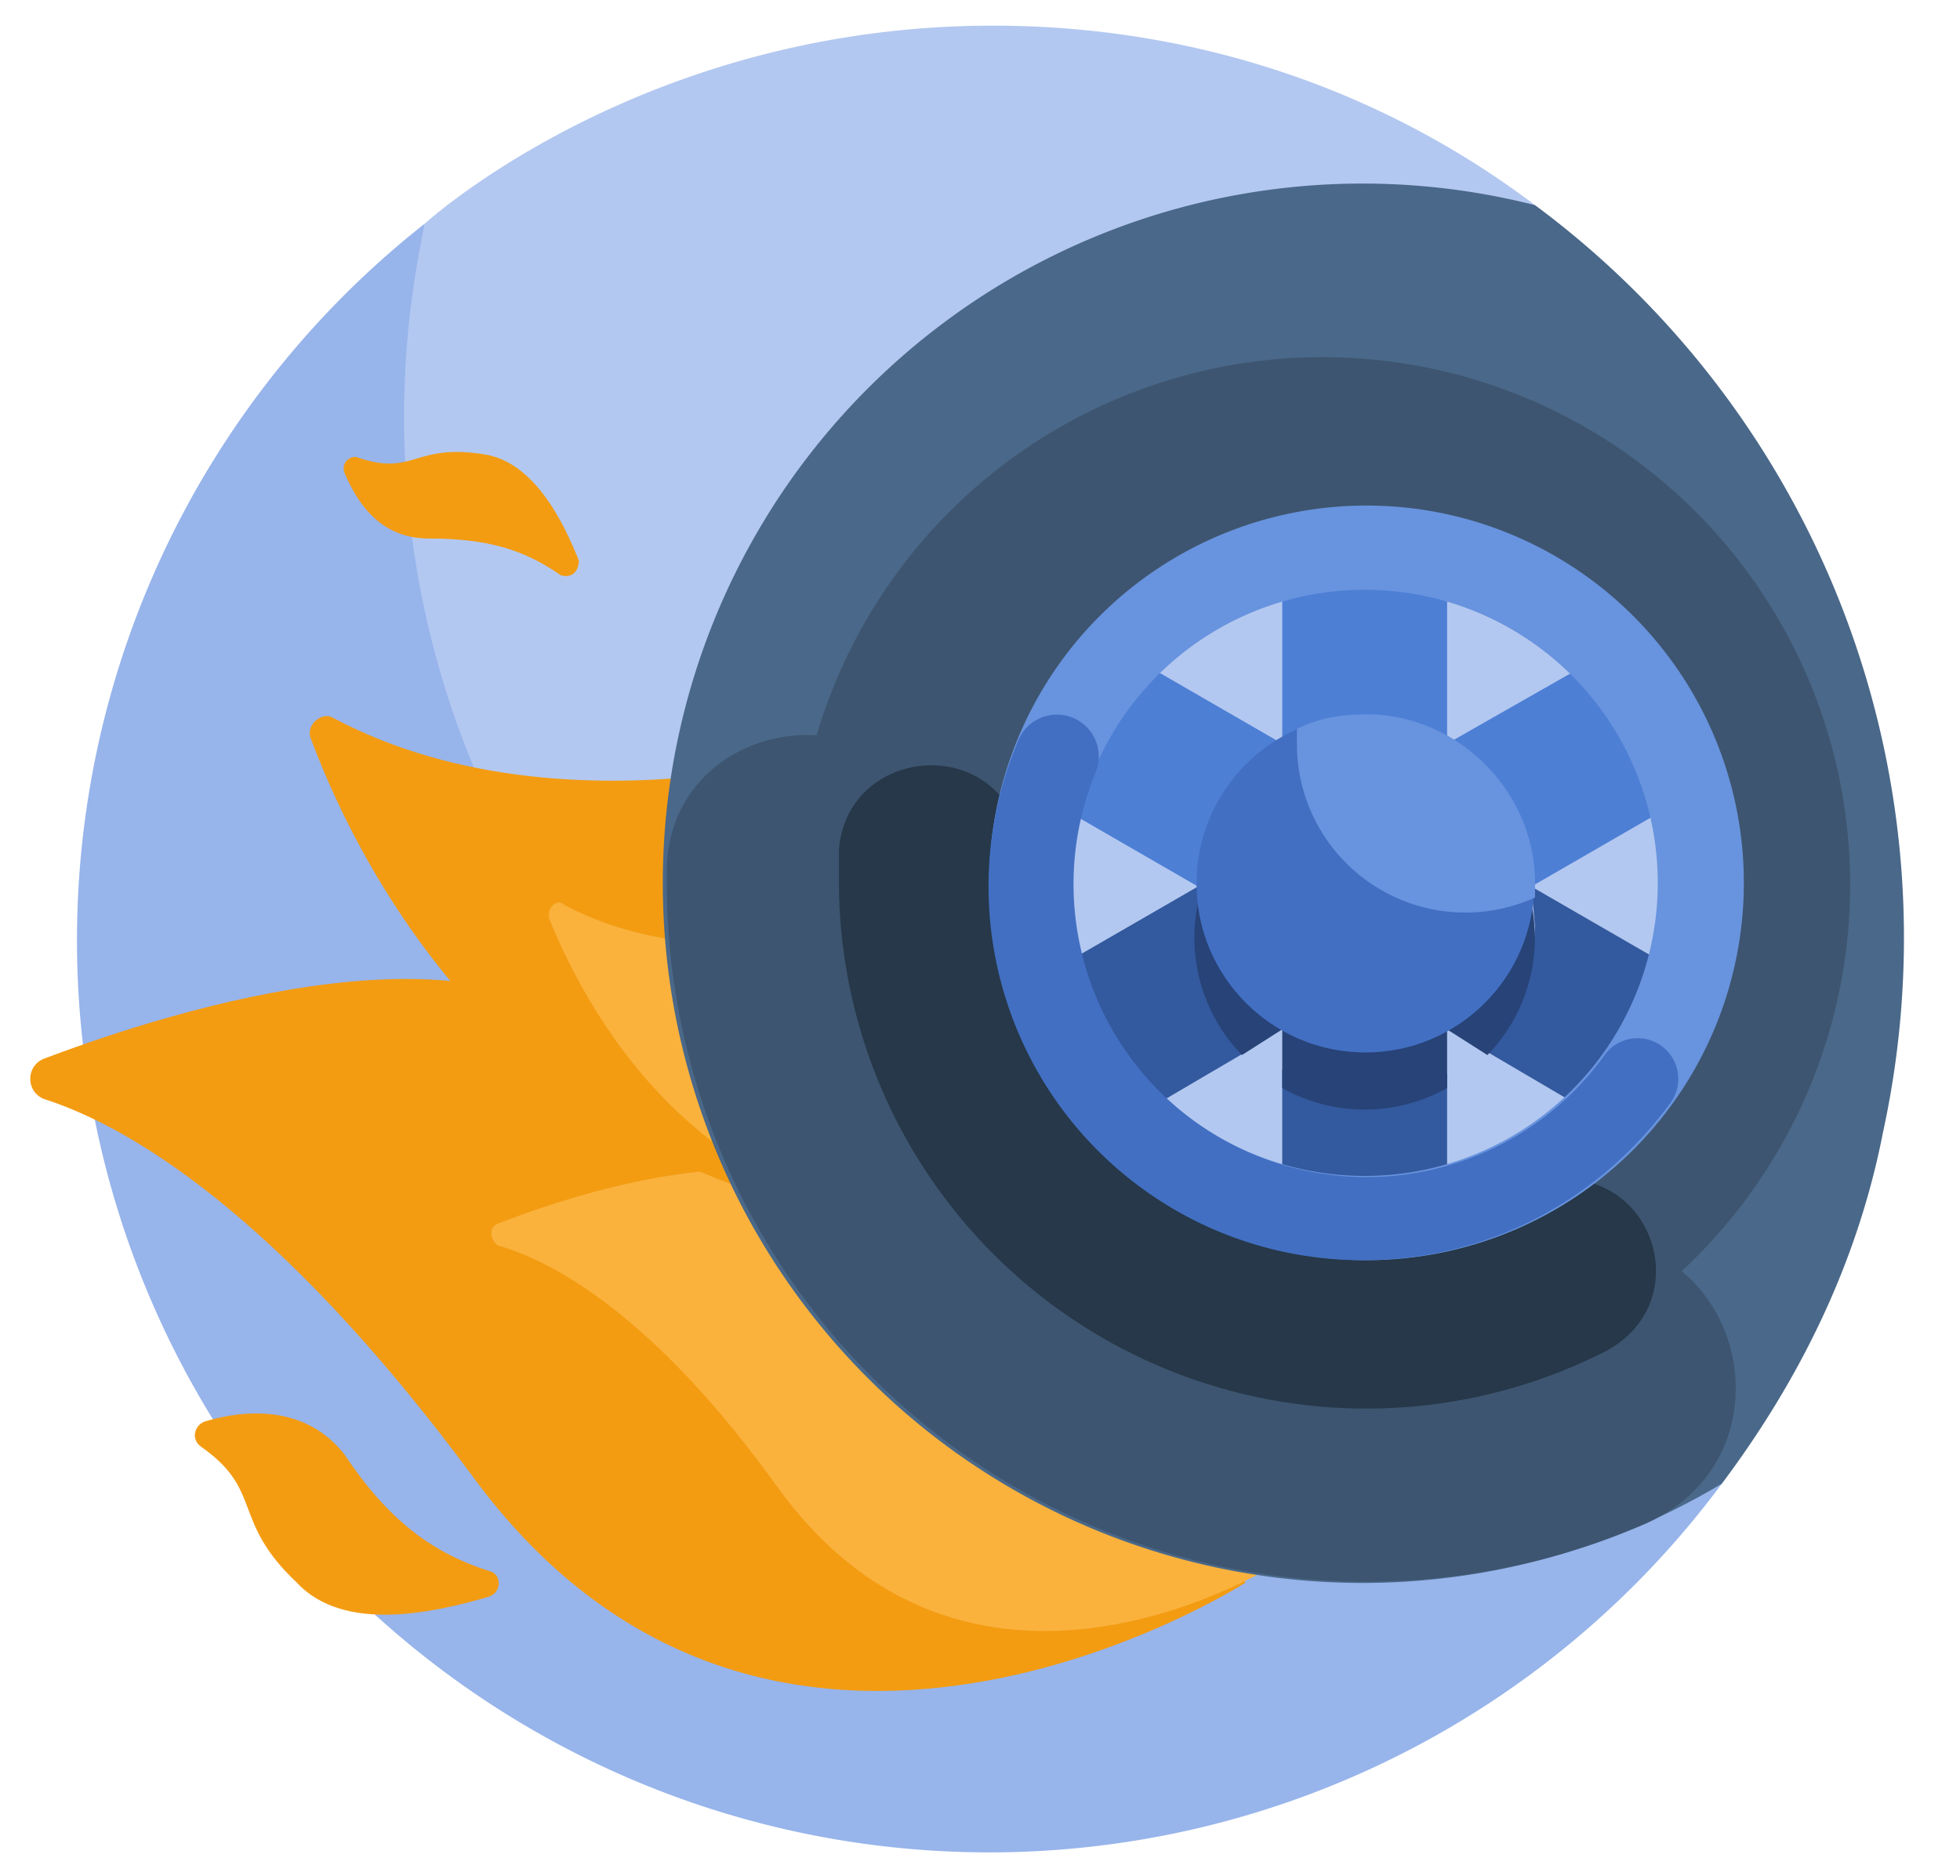
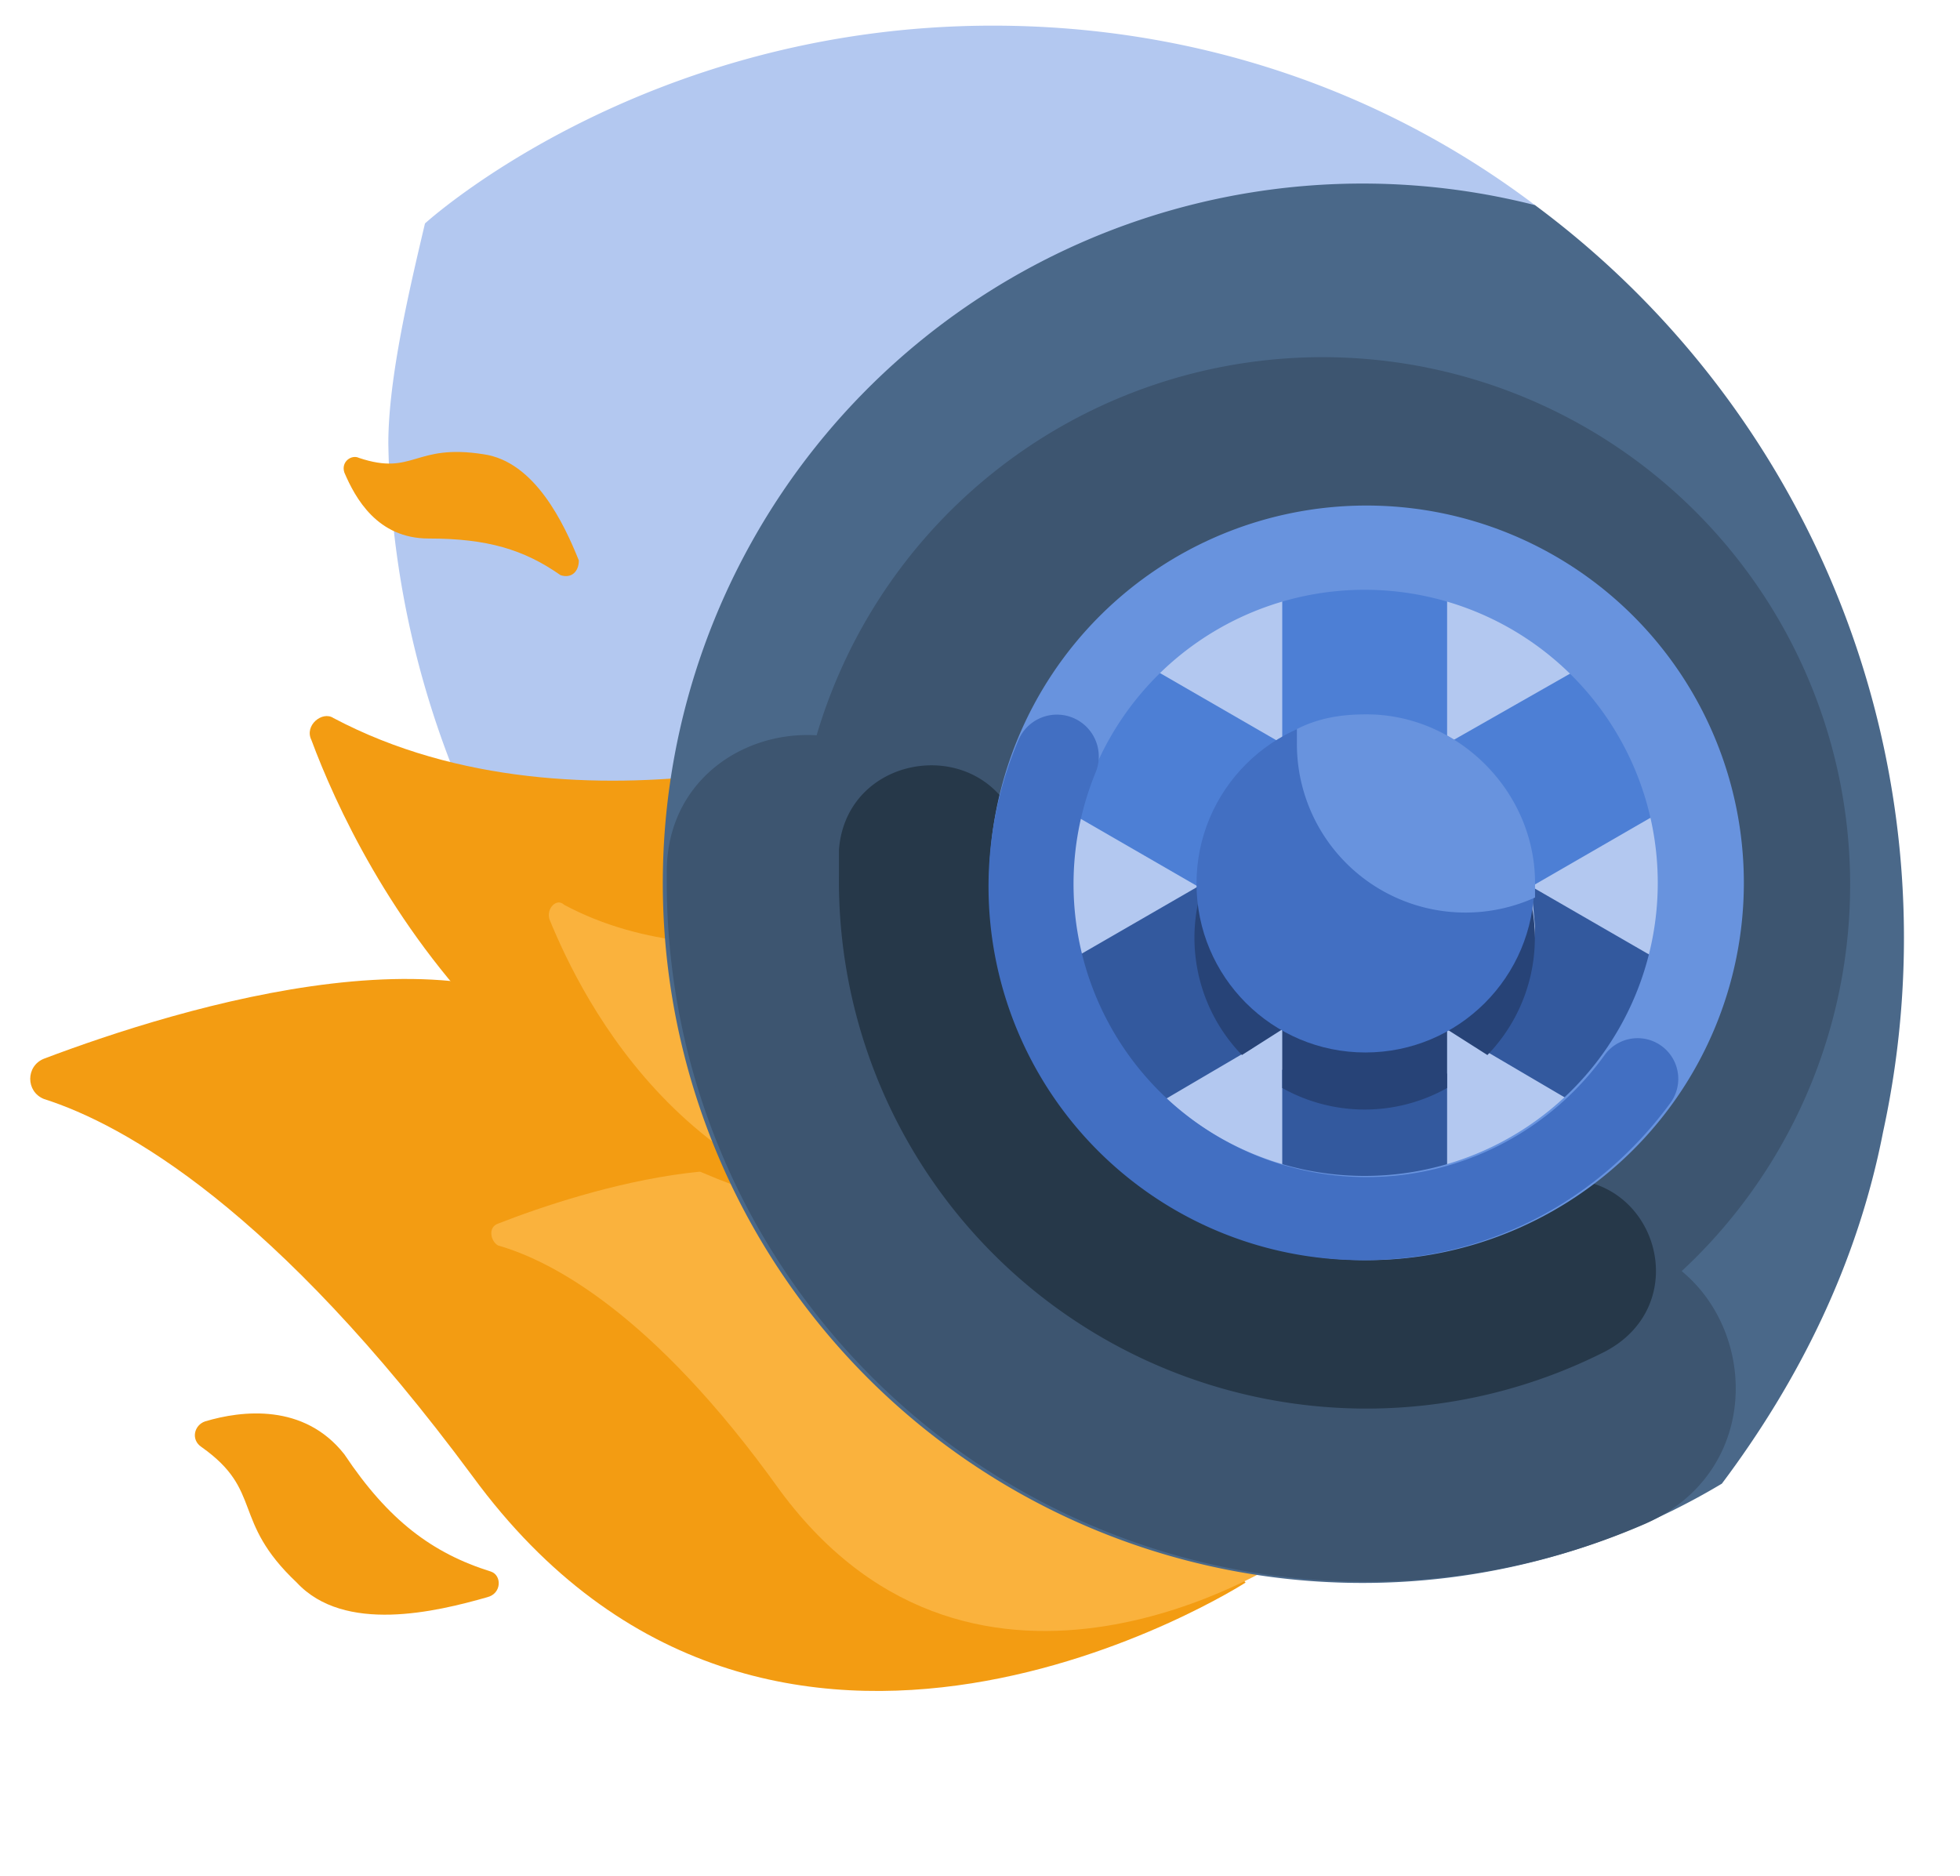
<svg xmlns="http://www.w3.org/2000/svg" fill-rule="evenodd" stroke-linejoin="round" stroke-miterlimit="2" clip-rule="evenodd" viewBox="0 0 535 512">
-   <path fill="none" d="M0 0h535v512H0z" />
+   <path fill="none" d="M0 0v512H0z" />
  <g fill-rule="nonzero">
    <path fill="#b3c8f0" d="M419 56C378 25 327 7 271 7c-96 0-155 54-155 54-4 17-10 42-10 60a253 253 0 00257 249c84-1 142-87 112-166z" />
-     <path fill="#97b4eb" d="M359 363A249 249 0 01116 61a249 249 0 10354 344z" />
    <path fill="#f39c12" d="M340 432s-129 83-211-29c-54-73-95-96-117-103-5-2-5-9 0-11 37-14 121-40 154-2 44 51 87 48 87 48z" />
    <path fill="#fab23d" d="M350 426s-83 54-137-19c-35-49-63-63-77-67-2-1-3-5 0-6 23-9 80-27 102-2 28 33 56 31 56 31z" />
    <path fill="#f39c12" d="M85 202c13 35 60 131 179 133l-17-135s-88 32-156-4c-3-2-8 2-6 6z" />
    <path fill="#fab23d" d="M150 251c9 22 39 83 114 84l-11-86s-56 21-99-2c-2-2-5 1-4 4z" />
    <path fill="#f39c12" d="M55 395c-3-2-2-6 1-7 10-3 27-5 38 9 12 18 24 27 40 32 3 1 3 6-1 7-14 4-39 10-52-4-18-17-9-25-26-37zM98 125c-2-1-5 1-4 4 3 7 9 18 23 18 16 0 26 3 36 10 3 1 5-1 5-4-4-10-12-27-26-29-19-3-19 6-34 1z" />
    <path fill="#4d7fd5" d="M369 263l49-21 71-41-22-39-72 41v-83h-45v83l-71-41-23 39 71 41z" />
    <path fill="#33599e" d="M373 299c-8 0-16-3-23-7v72h45v-71c-7 4-14 6-22 6zM341 285a46 46 0 01-13-43h-1l-71 41 23 40 63-37-1-1zM418 242l1 11a47 47 0 01-15 33l63 37 22-40z" />
    <path fill="#4a6889" d="M470 405c21-28 37-60 44-96a249 249 0 00-95-253 191 191 0 1051 349zM277 241a96 96 0 11192 0 96 96 0 01-192 0z" />
    <path fill="#3d5570" d="M431 338c-12 0-25-1-37-3a96 96 0 01-115-72c-9-13-17-26-23-39-17-38-74-27-74 14v4a191 191 0 00267 174c41-18 28-78-16-78h-2z" />
    <path fill="#3d5570" d="M373 147a94 94 0 11-1 188 94 94 0 011-188m0-49a144 144 0 100 287 144 144 0 000-287z" />
    <path fill="#263849" d="M420 322a94 94 0 01-141-92l-1-4c-9-26-47-21-49 6v7a144 144 0 00209 130c25-13 14-49-13-47h-5z" />
    <path fill="#6893de" d="M373 161a80 80 0 11-1 160 80 80 0 011-160m0-23a103 103 0 100 206 103 103 0 000-206z" />
    <path fill="#426fc2" d="M438 288a80 80 0 01-139-77 11 11 0 10-21-9 102 102 0 0094 142c35 0 65-17 84-43a11 11 0 10-18-13z" />
    <path fill="#274377" d="M373 210a46 46 0 00-34 78l11-7v16a46 46 0 0045 0v-16l11 7a46 46 0 00-33-78z" />
  </g>
  <circle cx="372.7" cy="241.2" r="46.1" fill="#426fc2" />
  <path fill="#6893de" fill-rule="nonzero" d="M373 195c-7 0-13 1-19 4v4a46 46 0 0065 42v-4c0-25-21-46-46-46z" />
</svg>